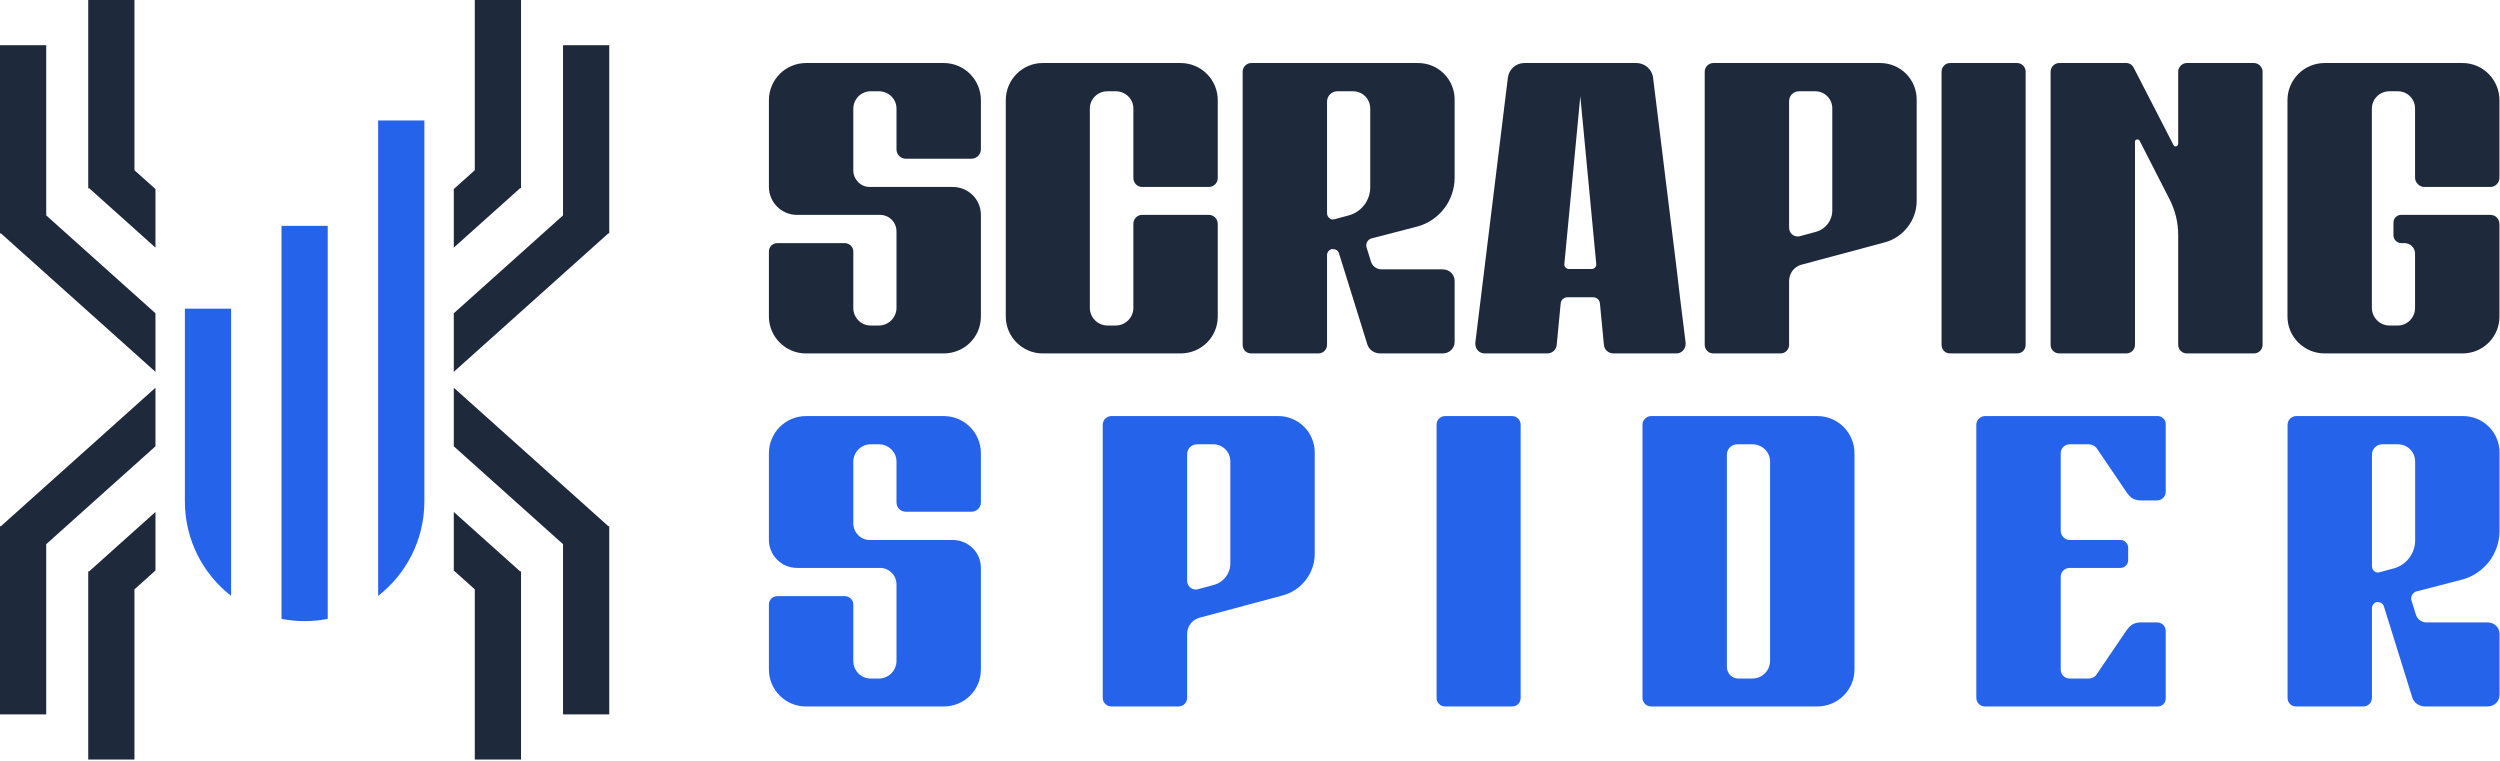
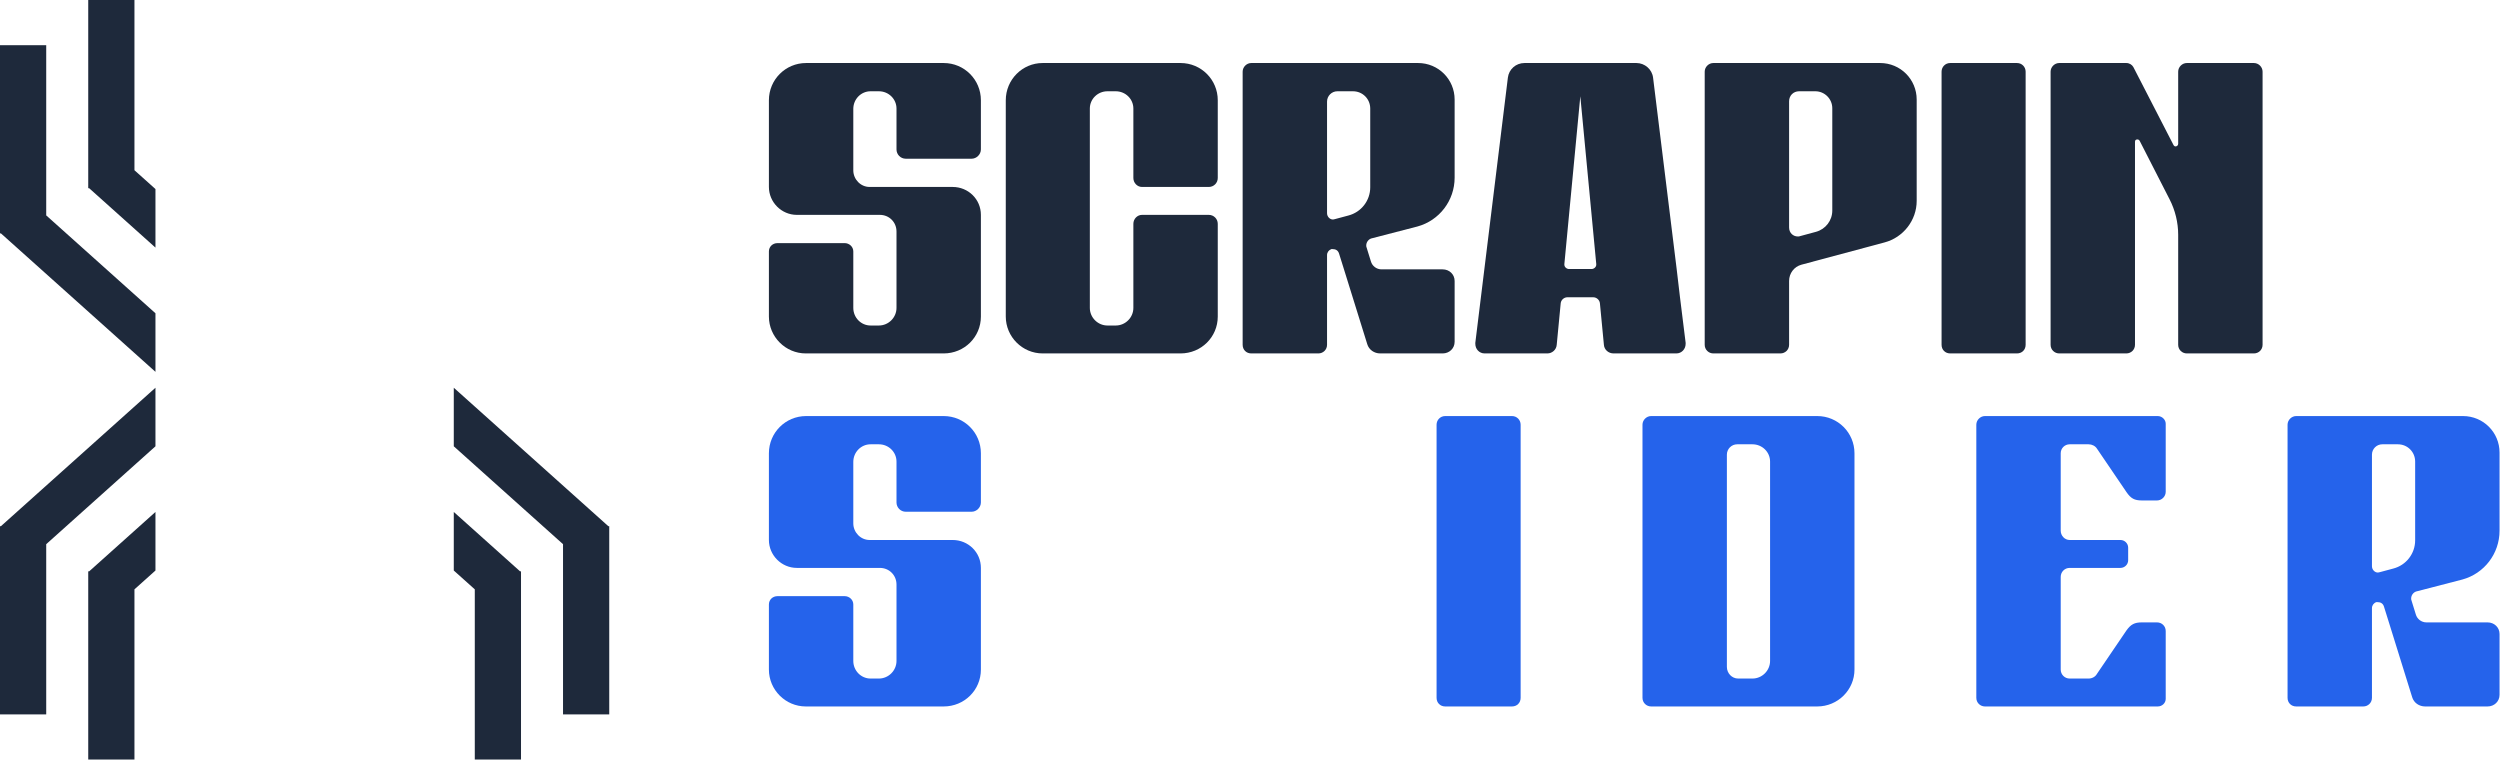
<svg xmlns="http://www.w3.org/2000/svg" width="595" height="181" viewBox="0 0 595 181" fill="none">
  <path d="M11 51.265L37 74.559V88.497L0.223 55.547H0V10.751H11V51.265ZM32 40.514L37 44.993V58.931L21.223 44.796H21V0H32V40.514Z" fill="#1E293B" />
  <path d="M11 129.513L37 106.219V92.28L0.223 125.23H0V170.026H11V129.513ZM32 140.264L37 135.784V121.847L21.223 135.981H21V180.777H32V140.264Z" fill="#1E293B" />
-   <path d="M134 51.265L108 74.559V88.497L144.777 55.547H145V10.751H134V51.265ZM113 40.514L108 44.993V58.931L123.777 44.796H124V0H113V40.514Z" fill="#1E293B" />
  <path d="M134 129.513L108 106.219V92.28L144.777 125.23H145V170.026H134V129.513ZM113 140.264L108 135.784V121.847L123.777 135.981H124V180.777H113V140.264Z" fill="#1E293B" />
-   <path d="M78 147.295C76.22 147.643 74.382 147.827 72.5 147.827C70.618 147.827 68.78 147.643 67 147.295V53.756H78V147.295ZM55 141.822C48.306 136.607 44 128.47 44 119.327V73.466H55V141.822ZM101 119.327C101 128.47 96.694 136.607 90 141.822V28.67H101V119.327Z" fill="#2563EB" />
  <path d="M191.857 99.022H224.596C229.499 99.022 233.452 102.975 233.452 107.878V119.582C233.452 120.768 232.424 121.796 231.238 121.796H215.581C214.315 121.796 213.366 120.768 213.366 119.582V109.855C213.366 107.562 211.468 105.743 209.175 105.743H207.198C204.905 105.743 203.086 107.641 203.086 109.934V124.564C203.086 126.699 204.826 128.518 206.961 128.518H226.731C230.447 128.518 233.452 131.444 233.452 135.161V159.359C233.452 164.262 229.499 168.137 224.596 168.137H191.778C186.954 168.137 183 164.183 183 159.359V143.859C183 142.752 183.87 141.882 185.056 141.882H201.03C202.137 141.882 203.086 142.752 203.086 143.859V157.303C203.086 159.596 204.905 161.494 207.198 161.494H209.175C211.468 161.494 213.366 159.596 213.366 157.303V139.115C213.366 136.9 211.627 135.161 209.412 135.161H189.643C186.005 135.161 183 132.156 183 128.518V107.878C183 102.975 186.954 99.022 191.857 99.022Z" fill="#2563EB" />
-   <path d="M264.509 99.022H304.206C309.03 99.022 312.905 102.896 312.905 107.72V131.839C312.905 136.426 309.742 140.538 305.234 141.724L285.465 147.023C283.725 147.497 282.539 149.079 282.539 150.897V166.081C282.539 167.267 281.59 168.137 280.483 168.137H264.509C263.402 168.137 262.453 167.267 262.453 166.081V101.078C262.453 99.97 263.402 99.022 264.509 99.022ZM292.819 134.133V109.776C292.819 107.562 291 105.743 288.786 105.743H284.911C283.567 105.743 282.539 106.771 282.539 108.116V138.166C282.539 139.431 283.488 140.301 284.595 140.301C284.832 140.301 284.99 140.301 285.148 140.222L288.944 139.194C291.237 138.561 292.819 136.505 292.819 134.133Z" fill="#2563EB" />
  <path d="M343.961 99.022H359.856C361.042 99.022 361.912 99.97 361.912 101.078V166.081C361.912 167.267 361.042 168.137 359.856 168.137H343.961C342.775 168.137 341.905 167.267 341.905 166.081V101.078C341.905 99.97 342.775 99.022 343.961 99.022Z" fill="#2563EB" />
  <path d="M392.968 99.022H432.508C437.411 99.022 441.365 102.975 441.365 107.878V159.359C441.365 164.183 437.411 168.137 432.508 168.137H392.968C391.861 168.137 390.912 167.267 390.912 166.081V101.078C390.912 99.97 391.861 99.022 392.968 99.022ZM421.278 157.303V109.855C421.278 107.562 419.381 105.743 417.087 105.743H413.45C412.105 105.743 410.998 106.85 410.998 108.195V158.726C410.998 160.229 412.184 161.494 413.687 161.494H417.087C419.381 161.494 421.278 159.596 421.278 157.303Z" fill="#2563EB" />
  <path d="M472.42 99.022H513.541C514.569 99.022 515.439 99.891 515.439 100.84V117.052C515.439 118.159 514.49 119.108 513.383 119.108H509.746C508.006 119.108 507.136 118.633 506.108 117.131L499.07 106.771C498.675 106.139 497.884 105.743 497.093 105.743H492.585C491.399 105.743 490.45 106.692 490.45 107.878V126.304C490.45 127.49 491.399 128.518 492.585 128.518H504.685C505.634 128.518 506.503 129.309 506.503 130.337V133.342C506.503 134.37 505.634 135.161 504.685 135.161H492.585C491.399 135.161 490.45 136.11 490.45 137.296V159.359C490.45 160.545 491.399 161.494 492.585 161.494H497.093C497.884 161.494 498.675 161.099 499.07 160.387L506.108 150.028C507.136 148.604 508.006 148.13 509.746 148.13H513.383C514.49 148.13 515.439 148.999 515.439 150.186V166.318C515.439 167.346 514.569 168.137 513.541 168.137H472.42C471.313 168.137 470.364 167.267 470.364 166.081V101.078C470.364 99.97 471.313 99.022 472.42 99.022Z" fill="#2563EB" />
  <path d="M546.496 99.022H586.193C591.017 99.022 594.892 102.896 594.892 107.72V126.304C594.892 131.76 591.254 136.505 586.035 137.928L575.043 140.775C574.331 141.012 573.857 141.724 573.857 142.436C573.857 142.594 573.857 142.752 573.936 142.91L574.964 146.232C575.28 147.339 576.308 148.13 577.495 148.13H592.045C593.627 148.13 594.892 149.316 594.892 150.897V165.369C594.892 166.95 593.627 168.137 592.045 168.137H577.178C575.755 168.137 574.49 167.267 574.094 165.922L568.559 148.13L567.372 144.334C567.135 143.622 566.582 143.306 565.87 143.306H565.554C564.921 143.543 564.526 144.097 564.526 144.729V166.081C564.526 167.267 563.577 168.137 562.469 168.137H546.496C545.309 168.137 544.439 167.267 544.439 166.081V101.078C544.439 99.97 545.388 99.022 546.496 99.022ZM574.806 128.597V109.855C574.806 107.562 572.987 105.743 570.694 105.743H566.977C565.633 105.743 564.526 106.85 564.526 108.195V134.765C564.526 135.556 565.158 136.268 565.949 136.268C566.107 136.268 566.186 136.189 566.344 136.189L569.587 135.319C572.671 134.528 574.806 131.76 574.806 128.597Z" fill="#2563EB" />
-   <path d="M553.273 15H586.091C590.915 15 594.869 18.954 594.869 23.857V42.282C594.869 43.468 593.92 44.496 592.734 44.496H576.997C575.811 44.496 574.783 43.468 574.783 42.282V25.834C574.783 23.541 572.964 21.722 570.671 21.722H568.694C566.401 21.722 564.503 23.541 564.503 25.834V73.281C564.503 75.575 566.401 77.472 568.694 77.472H570.671C572.964 77.472 574.783 75.575 574.783 73.281V60.391C574.783 58.968 573.676 57.861 572.252 57.861H571.462C570.513 57.861 569.643 56.991 569.643 56.042V52.958C569.643 51.93 570.513 51.139 571.462 51.139H592.734C593.92 51.139 594.869 52.088 594.869 53.353V75.337C594.869 80.24 590.915 84.115 586.091 84.115H553.273C548.37 84.115 544.417 80.161 544.417 75.337V23.857C544.417 18.954 548.37 15 553.273 15Z" fill="#1E293B" />
  <path d="M520.464 15H536.438C537.545 15 538.494 15.949 538.494 17.056V82.059C538.494 83.245 537.545 84.115 536.438 84.115H520.464C519.357 84.115 518.408 83.245 518.408 82.059V55.884C518.408 52.958 517.696 50.032 516.352 47.422L509.235 33.505C509.077 33.267 508.918 33.188 508.681 33.188C508.365 33.188 508.128 33.346 508.128 33.742V82.059C508.128 83.245 507.179 84.115 506.072 84.115H490.098C488.99 84.115 488.042 83.245 488.042 82.059V17.056C488.042 15.949 488.99 15 490.098 15H506.072C506.783 15 507.416 15.395 507.732 15.949L517.301 34.532C517.459 34.77 517.617 34.849 517.775 34.849C518.092 34.849 518.408 34.612 518.408 34.216V17.056C518.408 15.949 519.357 15 520.464 15Z" fill="#1E293B" />
  <path d="M464.15 15H480.045C481.231 15 482.101 15.949 482.101 17.056V82.059C482.101 83.245 481.231 84.115 480.045 84.115H464.15C462.964 84.115 462.094 83.245 462.094 82.059V17.056C462.094 15.949 462.964 15 464.15 15Z" fill="#1E293B" />
  <path d="M407.775 15H447.473C452.296 15 456.171 18.875 456.171 23.699V47.818C456.171 52.404 453.008 56.517 448.501 57.703L428.731 63.001C426.991 63.475 425.805 65.057 425.805 66.876V82.059C425.805 83.245 424.856 84.115 423.749 84.115H407.775C406.668 84.115 405.719 83.245 405.719 82.059V17.056C405.719 15.949 406.668 15 407.775 15ZM436.085 50.111V25.755C436.085 23.541 434.266 21.722 432.052 21.722H428.177C426.833 21.722 425.805 22.75 425.805 24.094V54.144C425.805 55.409 426.754 56.279 427.861 56.279C428.098 56.279 428.256 56.279 428.414 56.2L432.21 55.172C434.504 54.54 436.085 52.483 436.085 50.111Z" fill="#1E293B" />
  <path d="M399.837 70.751L401.182 81.585V81.822C401.182 83.087 400.233 84.115 398.967 84.115H384.021C382.835 84.115 381.807 83.245 381.728 82.059L380.779 72.174C380.7 71.383 379.988 70.751 379.198 70.751H373.029C372.239 70.751 371.527 71.383 371.448 72.174L370.499 82.059C370.42 83.245 369.392 84.115 368.285 84.115H353.339C352.073 84.115 351.125 83.087 351.125 81.822V81.585L358.874 18.48C359.112 16.503 360.772 15 362.828 15H389.478C391.455 15 393.195 16.503 393.432 18.48L399.046 64.029L399.837 70.751ZM373.425 64.029H378.802C379.356 64.029 379.909 63.555 379.909 63.001V62.843L376.114 22.908L372.318 62.843V63.001C372.318 63.555 372.871 64.029 373.425 64.029Z" fill="#1E293B" />
  <path d="M297.806 15H337.503C342.327 15 346.202 18.875 346.202 23.699V42.282C346.202 47.739 342.564 52.483 337.345 53.907L326.353 56.754C325.641 56.991 325.167 57.703 325.167 58.414C325.167 58.573 325.167 58.731 325.246 58.889L326.274 62.21C326.59 63.317 327.618 64.108 328.805 64.108H343.355C344.937 64.108 346.202 65.294 346.202 66.876V81.347C346.202 82.929 344.937 84.115 343.355 84.115H328.488C327.065 84.115 325.8 83.245 325.404 81.901L319.869 64.108L318.682 60.312C318.445 59.601 317.892 59.284 317.18 59.284H316.864C316.231 59.522 315.836 60.075 315.836 60.708V82.059C315.836 83.245 314.887 84.115 313.78 84.115H297.806C296.619 84.115 295.75 83.245 295.75 82.059V17.056C295.75 15.949 296.698 15 297.806 15ZM326.116 44.576V25.834C326.116 23.541 324.297 21.722 322.004 21.722H318.287C316.943 21.722 315.836 22.829 315.836 24.173V50.744C315.836 51.535 316.468 52.246 317.259 52.246C317.417 52.246 317.496 52.167 317.654 52.167L320.897 51.297C323.981 50.507 326.116 47.739 326.116 44.576Z" fill="#1E293B" />
  <path d="M248.153 15H280.971C285.874 15 289.827 18.954 289.827 23.857V42.361C289.827 43.548 288.879 44.496 287.692 44.496H271.797C270.69 44.496 269.741 43.548 269.741 42.361V25.834C269.741 23.541 267.843 21.722 265.55 21.722H263.573C261.28 21.722 259.382 23.541 259.382 25.834V73.281C259.382 75.575 261.28 77.472 263.573 77.472H265.55C267.843 77.472 269.741 75.575 269.741 73.281V53.274C269.741 52.088 270.69 51.139 271.797 51.139H287.692C288.879 51.139 289.827 52.088 289.827 53.274V75.337C289.827 80.24 285.874 84.115 280.971 84.115H248.153C243.329 84.115 239.375 80.161 239.375 75.337V23.857C239.375 18.954 243.329 15 248.153 15Z" fill="#1E293B" />
  <path d="M191.857 15H224.596C229.499 15 233.452 18.954 233.452 23.857V35.561C233.452 36.747 232.424 37.775 231.238 37.775H215.581C214.315 37.775 213.366 36.747 213.366 35.561V25.834C213.366 23.541 211.468 21.722 209.175 21.722H207.198C204.905 21.722 203.086 23.62 203.086 25.913V40.543C203.086 42.678 204.826 44.496 206.961 44.496H226.731C230.447 44.496 233.452 47.422 233.452 51.139V75.337C233.452 80.24 229.499 84.115 224.596 84.115H191.778C186.954 84.115 183 80.161 183 75.337V59.838C183 58.731 183.87 57.861 185.056 57.861H201.03C202.137 57.861 203.086 58.731 203.086 59.838V73.281C203.086 75.575 204.905 77.472 207.198 77.472H209.175C211.468 77.472 213.366 75.575 213.366 73.281V55.093C213.366 52.879 211.627 51.139 209.412 51.139H189.643C186.005 51.139 183 48.134 183 44.496V23.857C183 18.954 186.954 15 191.857 15Z" fill="#1E293B" />
</svg>